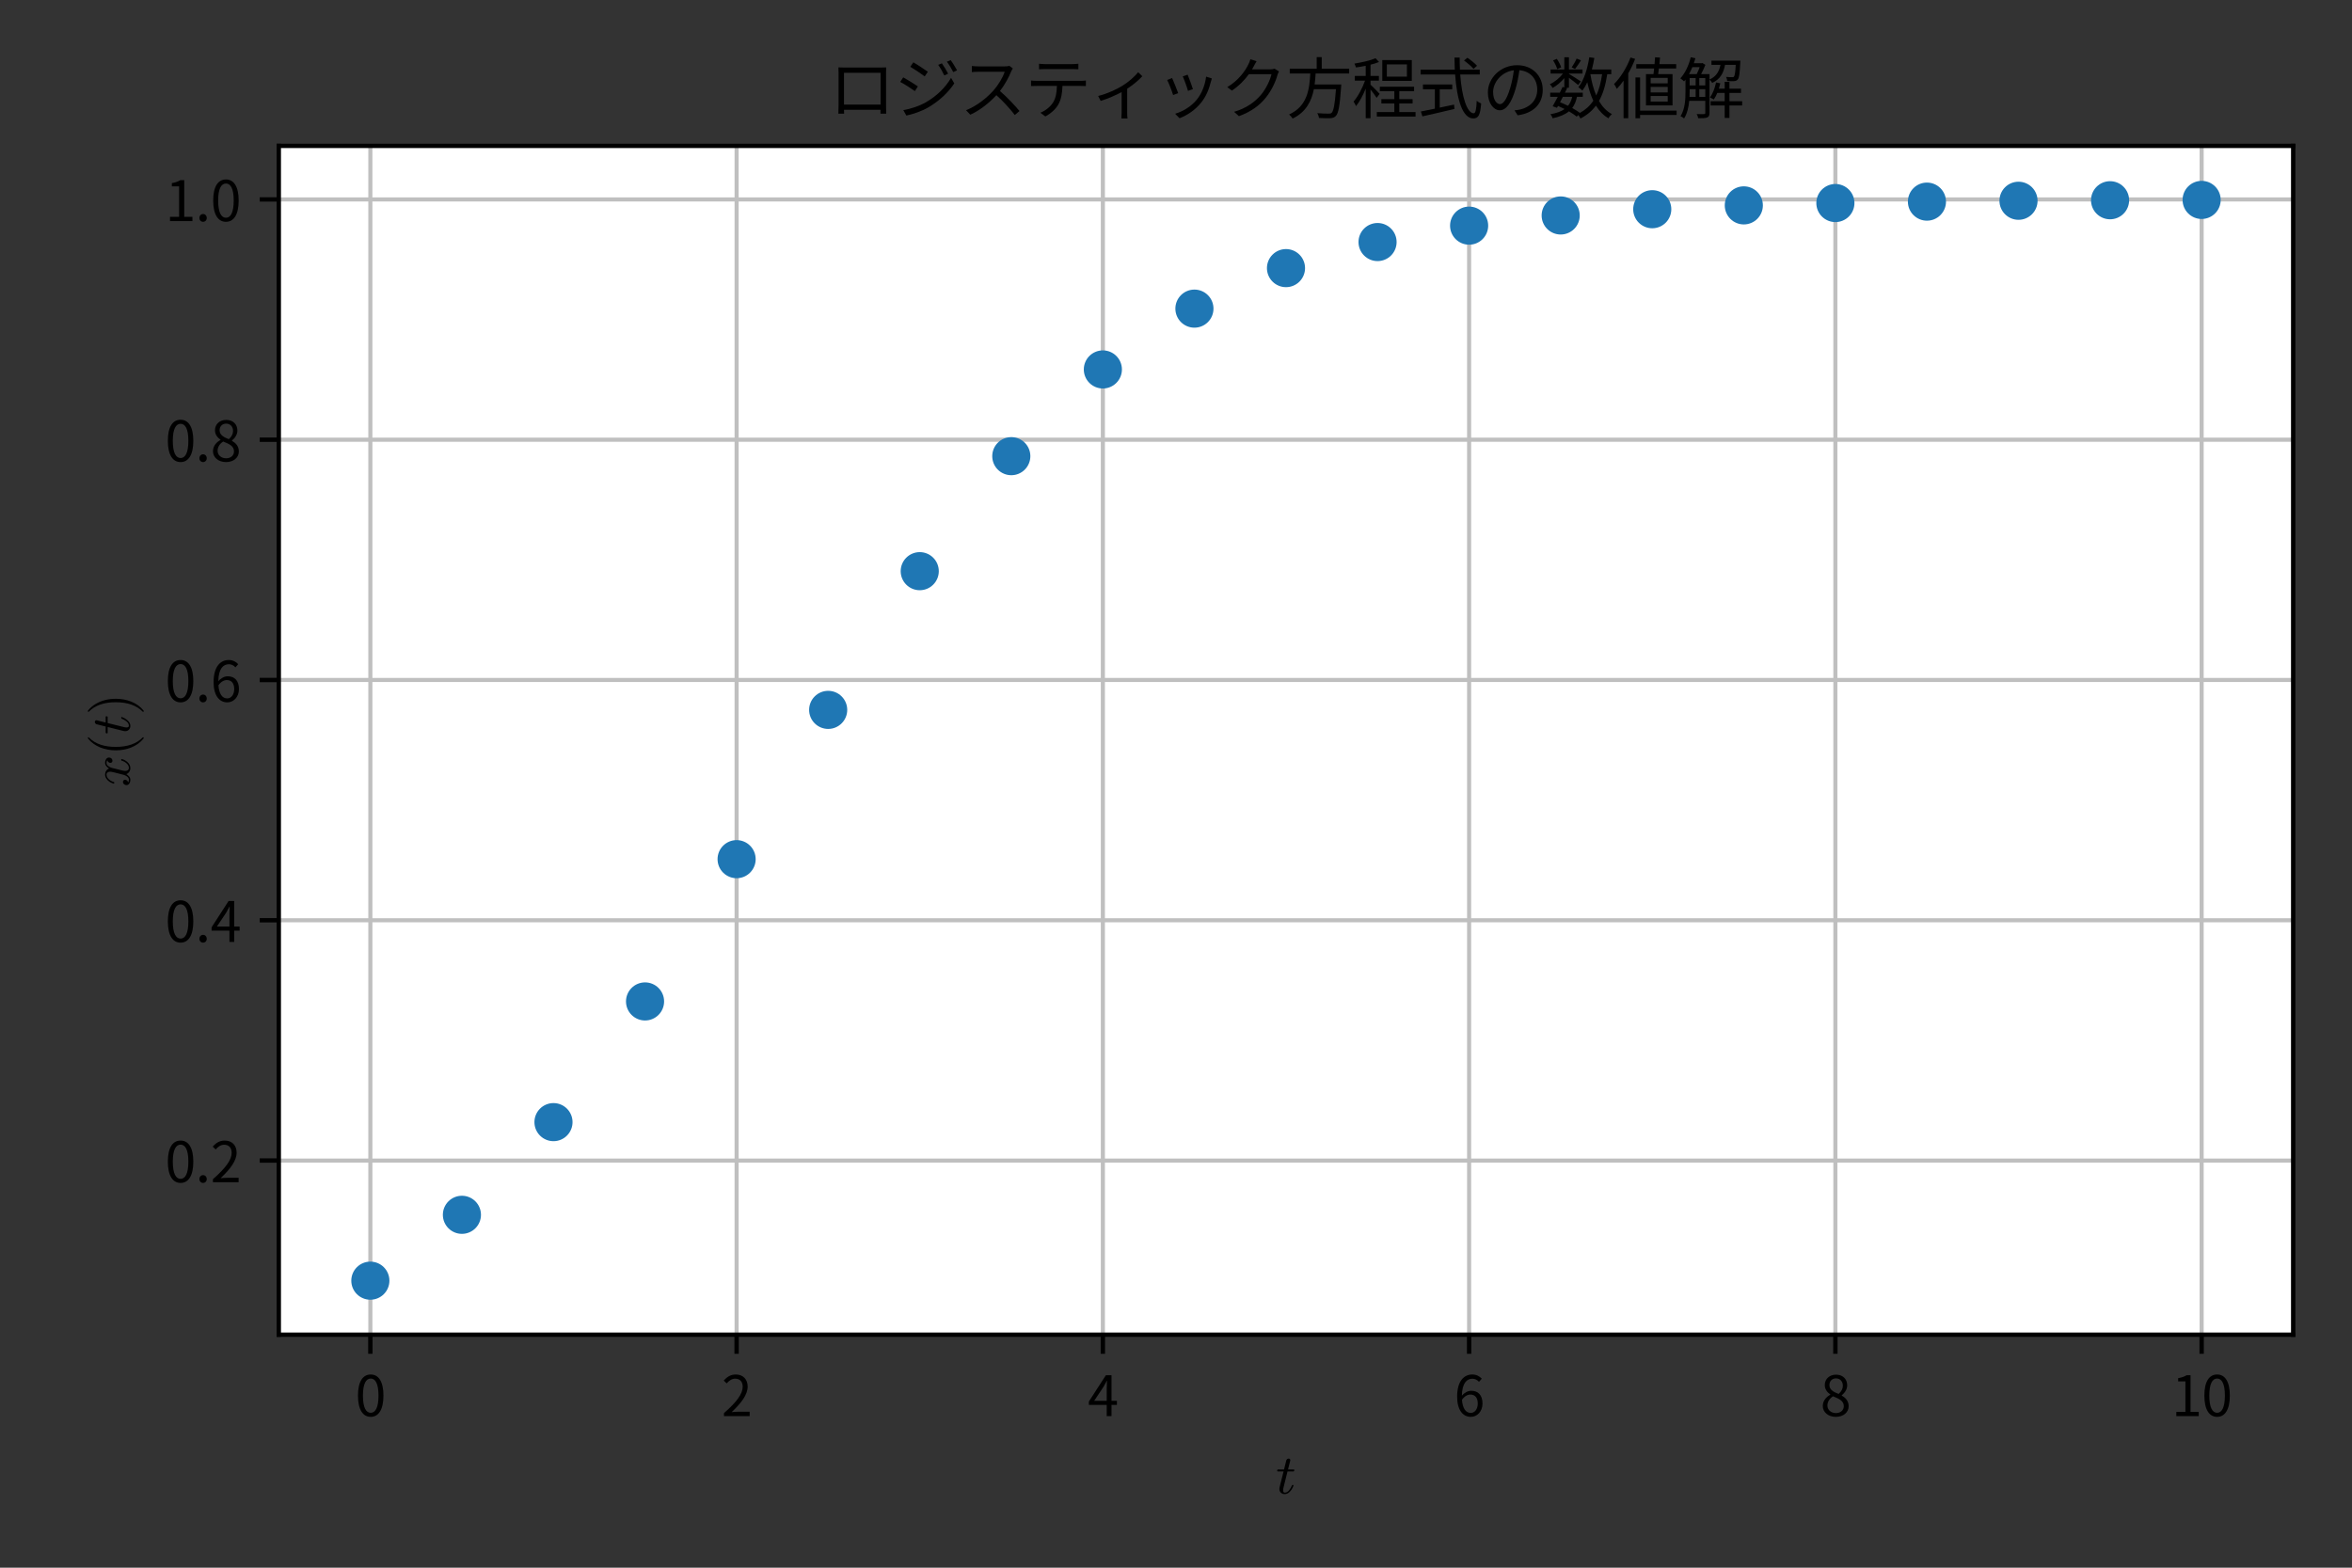
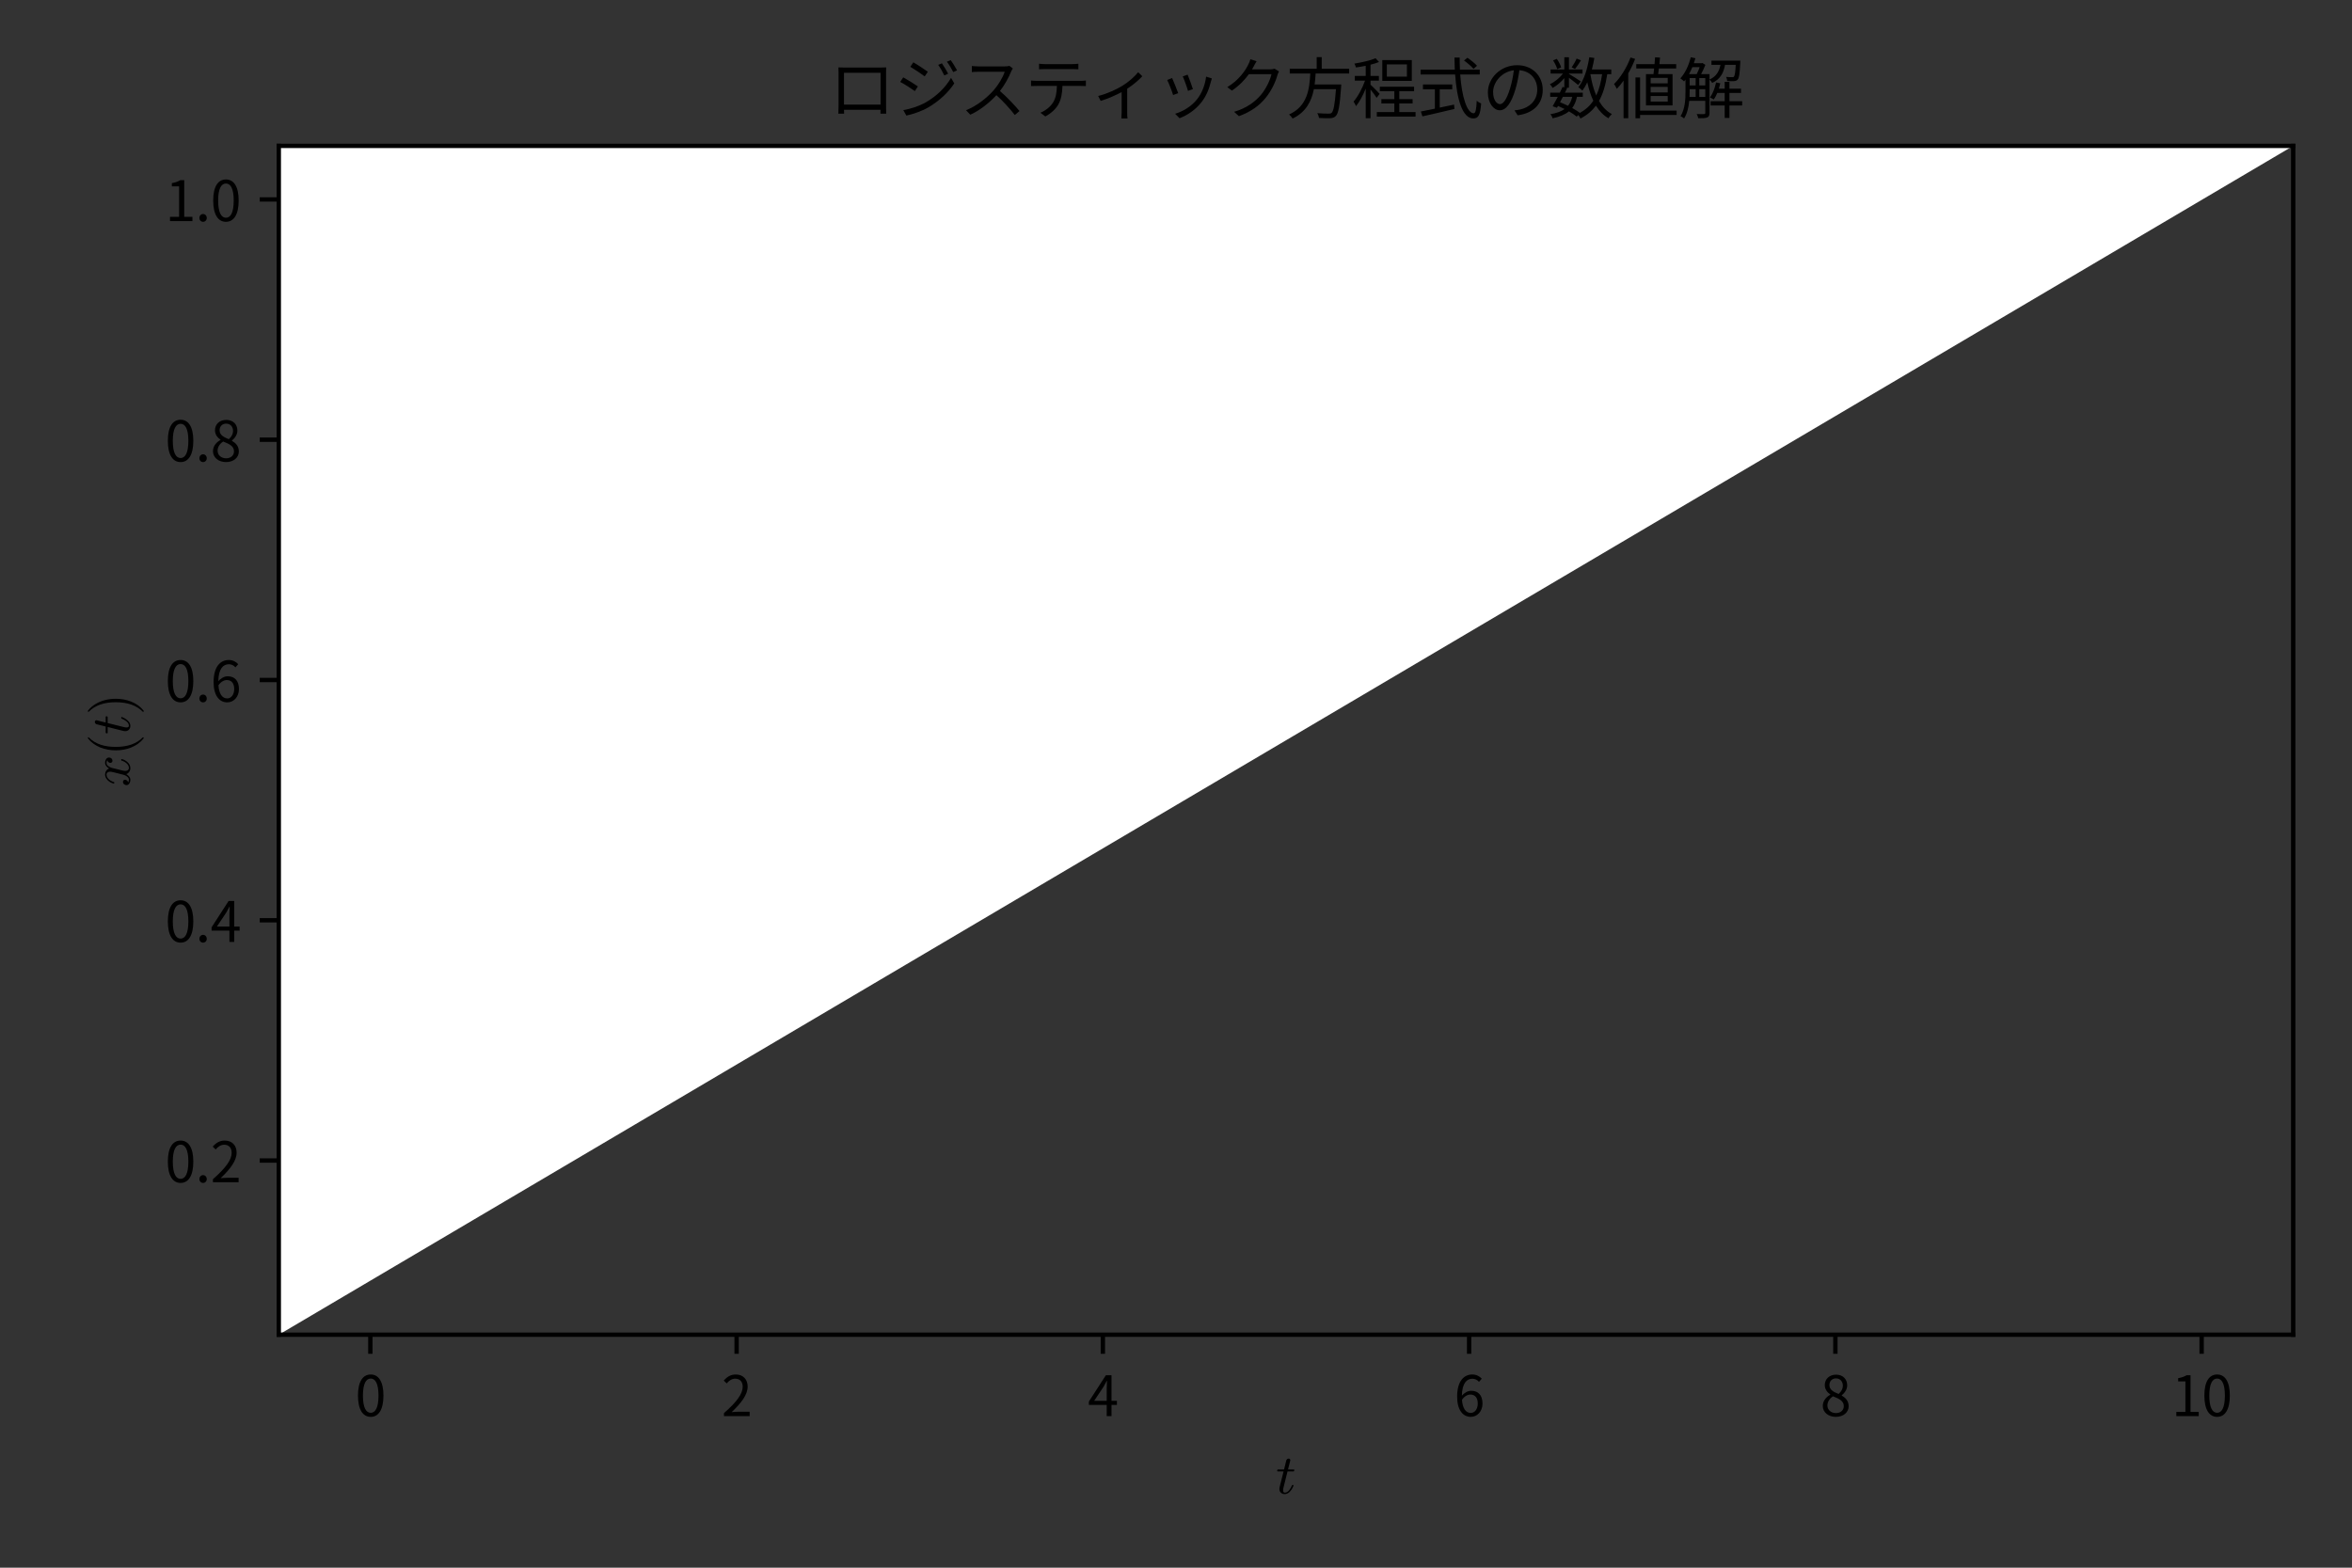
<svg xmlns="http://www.w3.org/2000/svg" xmlns:xlink="http://www.w3.org/1999/xlink" width="432pt" height="288pt" viewBox="0 0 432 288" version="1.1">
  <rect x="0" y="0" width="432" height="288" fill="#333333" stroke="none" />
  <defs>
    <style type="text/css">*{stroke-linejoin: round; stroke-linecap: butt}</style>
  </defs>
  <g id="figure_1">
    <g id="patch_1">
-       <path d="M 0 288  L 432 288  L 432 0  L 0 0  L 0 288  z " style="fill: none" />
-     </g>
+       </g>
    <g id="axes_1">
      <g id="patch_2">
-         <path d="M 51.206 245.2  L 421.2 245.2  L 421.2 26.8  L 51.206 26.8  z " style="fill: #ffffff" />
+         <path d="M 51.206 245.2  L 421.2 26.8  L 51.206 26.8  z " style="fill: #ffffff" />
      </g>
      <g id="matplotlib.axis_1">
        <g id="xtick_1">
          <g id="line2d_1">
            <path d="M 68.024 245.2  L 68.024 26.8  " clip-path="url(#p7f68220376)" style="fill: none; stroke: #bfbfbf; stroke-width: 0.75; stroke-linecap: square" />
          </g>
          <g id="line2d_2">
            <defs>
              <path id="mbc2dbb460b" d="M 0 0  L 0 3.5  " style="stroke: #000000; stroke-width: 0.8" />
            </defs>
            <g>
              <use xlink:href="#mbc2dbb460b" x="68.024" y="245.2" style="stroke: #000000; stroke-width: 0.8" />
            </g>
          </g>
          <g id="text_1">
            <g transform="translate(65.249 260.159) scale(0.1 -0.1)">
              <defs>
                <path id="NotoSansCJKjp-Regular-30" d="M 1779 -83  C 2669 -83 3238 730 3238 2362  C 3238 3987 2669 4781 1779 4781  C 883 4781 314 3994 314 2362  C 314 730 883 -83 1779 -83  z M 1779 384  C 1242 384 883 979 883 2362  C 883 3731 1242 4314 1779 4314  C 2310 4314 2669 3731 2669 2362  C 2669 979 2310 384 1779 384  z " transform="scale(0.016)" />
              </defs>
              <use xlink:href="#NotoSansCJKjp-Regular-30" />
            </g>
          </g>
        </g>
        <g id="xtick_2">
          <g id="line2d_3">
            <path d="M 135.296 245.2  L 135.296 26.8  " clip-path="url(#p7f68220376)" style="fill: none; stroke: #bfbfbf; stroke-width: 0.75; stroke-linecap: square" />
          </g>
          <g id="line2d_4">
            <g>
              <use xlink:href="#mbc2dbb460b" x="135.296" y="245.2" style="stroke: #000000; stroke-width: 0.8" />
            </g>
          </g>
          <g id="text_2">
            <g transform="translate(132.521 260.159) scale(0.1 -0.1)">
              <defs>
                <path id="NotoSansCJKjp-Regular-32" d="M 282 0  L 3232 0  L 3232 506  L 1933 506  C 1696 506 1408 480 1165 461  C 2266 1504 3002 2458 3002 3392  C 3002 4230 2477 4781 1638 4781  C 1043 4781 640 4506 256 4090  L 595 3757  C 851 4064 1184 4301 1568 4301  C 2150 4301 2432 3910 2432 3373  C 2432 2566 1754 1632 282 346  L 282 0  z " transform="scale(0.016)" />
              </defs>
              <use xlink:href="#NotoSansCJKjp-Regular-32" />
            </g>
          </g>
        </g>
        <g id="xtick_3">
          <g id="line2d_5">
            <path d="M 202.567 245.2  L 202.567 26.8  " clip-path="url(#p7f68220376)" style="fill: none; stroke: #bfbfbf; stroke-width: 0.75; stroke-linecap: square" />
          </g>
          <g id="line2d_6">
            <g>
              <use xlink:href="#mbc2dbb460b" x="202.567" y="245.2" style="stroke: #000000; stroke-width: 0.8" />
            </g>
          </g>
          <g id="text_3">
            <g transform="translate(199.792 260.159) scale(0.1 -0.1)">
              <defs>
                <path id="NotoSansCJKjp-Regular-34" d="M 736 1760  L 1805 3360  C 1939 3590 2067 3821 2182 4051  L 2208 4051  C 2195 3808 2176 3430 2176 3200  L 2176 1760  L 736 1760  z M 2176 0  L 2726 0  L 2726 1293  L 3347 1293  L 3347 1760  L 2726 1760  L 2726 4698  L 2080 4698  L 128 1677  L 128 1293  L 2176 1293  L 2176 0  z " transform="scale(0.016)" />
              </defs>
              <use xlink:href="#NotoSansCJKjp-Regular-34" />
            </g>
          </g>
        </g>
        <g id="xtick_4">
          <g id="line2d_7">
            <path d="M 269.839 245.2  L 269.839 26.8  " clip-path="url(#p7f68220376)" style="fill: none; stroke: #bfbfbf; stroke-width: 0.75; stroke-linecap: square" />
          </g>
          <g id="line2d_8">
            <g>
              <use xlink:href="#mbc2dbb460b" x="269.839" y="245.2" style="stroke: #000000; stroke-width: 0.8" />
            </g>
          </g>
          <g id="text_4">
            <g transform="translate(267.064 260.159) scale(0.1 -0.1)">
              <defs>
                <path id="NotoSansCJKjp-Regular-36" d="M 1875 2477  C 2445 2477 2726 2074 2726 1440  C 2726 800 2374 371 1926 371  C 1338 371 986 902 915 1875  C 1203 2304 1581 2477 1875 2477  z M 1926 -83  C 2656 -83 3270 531 3270 1440  C 3270 2419 2765 2912 1971 2912  C 1600 2912 1190 2694 902 2342  C 928 3802 1472 4294 2112 4294  C 2400 4294 2682 4160 2867 3936  L 3187 4301  C 2931 4576 2579 4781 2093 4781  C 1184 4781 358 4077 358 2240  C 358 691 1024 -83 1926 -83  z " transform="scale(0.016)" />
              </defs>
              <use xlink:href="#NotoSansCJKjp-Regular-36" />
            </g>
          </g>
        </g>
        <g id="xtick_5">
          <g id="line2d_9">
-             <path d="M 337.111 245.2  L 337.111 26.8  " clip-path="url(#p7f68220376)" style="fill: none; stroke: #bfbfbf; stroke-width: 0.75; stroke-linecap: square" />
-           </g>
+             </g>
          <g id="line2d_10">
            <g>
              <use xlink:href="#mbc2dbb460b" x="337.111" y="245.2" style="stroke: #000000; stroke-width: 0.8" />
            </g>
          </g>
          <g id="text_5">
            <g transform="translate(334.336 260.159) scale(0.1 -0.1)">
              <defs>
                <path id="NotoSansCJKjp-Regular-38" d="M 1786 -83  C 2669 -83 3258 448 3258 1133  C 3258 1773 2874 2125 2464 2362  L 2464 2394  C 2746 2611 3091 3034 3091 3526  C 3091 4250 2605 4762 1805 4762  C 1075 4762 518 4288 518 3571  C 518 3078 806 2726 1152 2490  L 1152 2458  C 723 2227 288 1792 288 1165  C 288 442 922 -83 1786 -83  z M 2106 2547  C 1555 2765 1050 3008 1050 3571  C 1050 4026 1363 4333 1798 4333  C 2304 4333 2592 3955 2592 3494  C 2592 3149 2426 2829 2106 2547  z M 1798 352  C 1235 352 819 717 819 1216  C 819 1664 1082 2035 1459 2278  C 2125 2010 2701 1773 2701 1146  C 2701 678 2336 352 1798 352  z " transform="scale(0.016)" />
              </defs>
              <use xlink:href="#NotoSansCJKjp-Regular-38" />
            </g>
          </g>
        </g>
        <g id="xtick_6">
          <g id="line2d_11">
            <path d="M 404.382 245.2  L 404.382 26.8  " clip-path="url(#p7f68220376)" style="fill: none; stroke: #bfbfbf; stroke-width: 0.75; stroke-linecap: square" />
          </g>
          <g id="line2d_12">
            <g>
              <use xlink:href="#mbc2dbb460b" x="404.382" y="245.2" style="stroke: #000000; stroke-width: 0.8" />
            </g>
          </g>
          <g id="text_6">
            <g transform="translate(398.832 260.159) scale(0.1 -0.1)">
              <defs>
                <path id="NotoSansCJKjp-Regular-31" d="M 563 0  L 3136 0  L 3136 486  L 2195 486  L 2195 4698  L 1747 4698  C 1491 4544 1190 4435 774 4358  L 774 3987  L 1606 3987  L 1606 486  L 563 486  L 563 0  z " transform="scale(0.016)" />
              </defs>
              <use xlink:href="#NotoSansCJKjp-Regular-31" />
              <use xlink:href="#NotoSansCJKjp-Regular-30" x="55.5" />
            </g>
          </g>
        </g>
        <g id="text_7">
          <g transform="translate(234.353 274.409) scale(0.1 -0.1)">
            <defs>
              <path id="Cmmi10-74" d="M 397 519  Q 397 613 416 697  L 878 2534  L 206 2534  Q 141 2534 141 2619  Q 166 2759 225 2759  L 934 2759  L 1191 3803  Q 1216 3888 1291 3947  Q 1366 4006 1459 4006  Q 1541 4006 1595 3957  Q 1650 3909 1650 3828  Q 1650 3809 1648 3798  Q 1647 3788 1644 3775  L 1388 2759  L 2047 2759  Q 2113 2759 2113 2675  Q 2109 2659 2100 2621  Q 2091 2584 2075 2559  Q 2059 2534 2028 2534  L 1331 2534  L 872 684  Q 825 503 825 372  Q 825 97 1013 97  Q 1294 97 1511 361  Q 1728 625 1844 941  Q 1869 978 1894 978  L 1972 978  Q 1997 978 2012 961  Q 2028 944 2028 922  Q 2028 909 2022 903  Q 1881 516 1612 222  Q 1344 -72 997 -72  Q 744 -72 570 93  Q 397 259 397 519  z " transform="scale(0.016)" />
            </defs>
            <use xlink:href="#Cmmi10-74" transform="translate(0 0.406)" />
          </g>
        </g>
      </g>
      <g id="matplotlib.axis_2">
        <g id="ytick_1">
          <g id="line2d_13">
            <path d="M 51.206 213.202  L 421.2 213.202  " clip-path="url(#p7f68220376)" style="fill: none; stroke: #bfbfbf; stroke-width: 0.75; stroke-linecap: square" />
          </g>
          <g id="line2d_14">
            <defs>
              <path id="m1cde857261" d="M 0 0  L -3.5 0  " style="stroke: #000000; stroke-width: 0.8" />
            </defs>
            <g>
              <use xlink:href="#m1cde857261" x="51.206" y="213.202" style="stroke: #000000; stroke-width: 0.8" />
            </g>
          </g>
          <g id="text_8">
            <g transform="translate(30.327 217.182) scale(0.1 -0.1)">
              <defs>
                <path id="NotoSansCJKjp-Regular-2e" d="M 890 -83  C 1120 -83 1312 96 1312 358  C 1312 627 1120 813 890 813  C 659 813 467 627 467 358  C 467 96 659 -83 890 -83  z " transform="scale(0.016)" />
              </defs>
              <use xlink:href="#NotoSansCJKjp-Regular-30" />
              <use xlink:href="#NotoSansCJKjp-Regular-2e" x="55.5" />
              <use xlink:href="#NotoSansCJKjp-Regular-32" x="83.3" />
            </g>
          </g>
        </g>
        <g id="ytick_2">
          <g id="line2d_15">
            <path d="M 51.206 169.061  L 421.2 169.061  " clip-path="url(#p7f68220376)" style="fill: none; stroke: #bfbfbf; stroke-width: 0.75; stroke-linecap: square" />
          </g>
          <g id="line2d_16">
            <g>
              <use xlink:href="#m1cde857261" x="51.206" y="169.061" style="stroke: #000000; stroke-width: 0.8" />
            </g>
          </g>
          <g id="text_9">
            <g transform="translate(30.327 173.041) scale(0.1 -0.1)">
              <use xlink:href="#NotoSansCJKjp-Regular-30" />
              <use xlink:href="#NotoSansCJKjp-Regular-2e" x="55.5" />
              <use xlink:href="#NotoSansCJKjp-Regular-34" x="83.3" />
            </g>
          </g>
        </g>
        <g id="ytick_3">
          <g id="line2d_17">
            <path d="M 51.206 124.92  L 421.2 124.92  " clip-path="url(#p7f68220376)" style="fill: none; stroke: #bfbfbf; stroke-width: 0.75; stroke-linecap: square" />
          </g>
          <g id="line2d_18">
            <g>
              <use xlink:href="#m1cde857261" x="51.206" y="124.92" style="stroke: #000000; stroke-width: 0.8" />
            </g>
          </g>
          <g id="text_10">
            <g transform="translate(30.327 128.899) scale(0.1 -0.1)">
              <use xlink:href="#NotoSansCJKjp-Regular-30" />
              <use xlink:href="#NotoSansCJKjp-Regular-2e" x="55.5" />
              <use xlink:href="#NotoSansCJKjp-Regular-36" x="83.3" />
            </g>
          </g>
        </g>
        <g id="ytick_4">
          <g id="line2d_19">
            <path d="M 51.206 80.778  L 421.2 80.778  " clip-path="url(#p7f68220376)" style="fill: none; stroke: #bfbfbf; stroke-width: 0.75; stroke-linecap: square" />
          </g>
          <g id="line2d_20">
            <g>
              <use xlink:href="#m1cde857261" x="51.206" y="80.778" style="stroke: #000000; stroke-width: 0.8" />
            </g>
          </g>
          <g id="text_11">
            <g transform="translate(30.327 84.758) scale(0.1 -0.1)">
              <use xlink:href="#NotoSansCJKjp-Regular-30" />
              <use xlink:href="#NotoSansCJKjp-Regular-2e" x="55.5" />
              <use xlink:href="#NotoSansCJKjp-Regular-38" x="83.3" />
            </g>
          </g>
        </g>
        <g id="ytick_5">
          <g id="line2d_21">
-             <path d="M 51.206 36.637  L 421.2 36.637  " clip-path="url(#p7f68220376)" style="fill: none; stroke: #bfbfbf; stroke-width: 0.75; stroke-linecap: square" />
-           </g>
+             </g>
          <g id="line2d_22">
            <g>
              <use xlink:href="#m1cde857261" x="51.206" y="36.637" style="stroke: #000000; stroke-width: 0.8" />
            </g>
          </g>
          <g id="text_12">
            <g transform="translate(30.327 40.617) scale(0.1 -0.1)">
              <use xlink:href="#NotoSansCJKjp-Regular-31" />
              <use xlink:href="#NotoSansCJKjp-Regular-2e" x="55.5" />
              <use xlink:href="#NotoSansCJKjp-Regular-30" x="83.3" />
            </g>
          </g>
        </g>
        <g id="text_13">
          <g transform="translate(23.827 144.55) rotate(-90) scale(0.1 -0.1)">
            <defs>
              <path id="Cmmi10-78" d="M 500 184  Q 613 97 819 97  Q 1019 97 1172 289  Q 1325 481 1381 709  L 1672 1844  Q 1741 2153 1741 2266  Q 1741 2425 1652 2544  Q 1563 2663 1403 2663  Q 1200 2663 1022 2536  Q 844 2409 722 2214  Q 600 2019 550 1819  Q 538 1778 500 1778  L 422 1778  Q 372 1778 372 1838  L 372 1856  Q 434 2094 584 2320  Q 734 2547 951 2687  Q 1169 2828 1416 2828  Q 1650 2828 1839 2703  Q 2028 2578 2106 2363  Q 2216 2559 2386 2693  Q 2556 2828 2759 2828  Q 2897 2828 3040 2779  Q 3184 2731 3275 2631  Q 3366 2531 3366 2381  Q 3366 2219 3261 2101  Q 3156 1984 2994 1984  Q 2891 1984 2822 2050  Q 2753 2116 2753 2216  Q 2753 2350 2845 2451  Q 2938 2553 3066 2572  Q 2950 2663 2747 2663  Q 2541 2663 2389 2472  Q 2238 2281 2175 2047  L 1894 916  Q 1825 659 1825 494  Q 1825 331 1917 214  Q 2009 97 2163 97  Q 2463 97 2698 361  Q 2934 625 3009 941  Q 3022 978 3059 978  L 3138 978  Q 3163 978 3178 961  Q 3194 944 3194 922  Q 3194 916 3188 903  Q 3097 522 2806 225  Q 2516 -72 2150 -72  Q 1916 -72 1727 54  Q 1538 181 1459 397  Q 1359 209 1182 68  Q 1006 -72 806 -72  Q 669 -72 523 -23  Q 378 25 287 125  Q 197 225 197 378  Q 197 528 301 651  Q 406 775 563 775  Q 669 775 741 711  Q 813 647 813 544  Q 813 409 723 309  Q 634 209 500 184  z " transform="scale(0.016)" />
              <path id="Cmr10-28" d="M 1984 -1588  Q 1628 -1306 1370 -942  Q 1113 -578 948 -165  Q 784 247 703 697  Q 622 1147 622 1600  Q 622 2059 703 2509  Q 784 2959 951 3375  Q 1119 3791 1378 4153  Q 1638 4516 1984 4788  Q 1984 4800 2016 4800  L 2075 4800  Q 2094 4800 2109 4783  Q 2125 4766 2125 4744  Q 2125 4716 2113 4703  Q 1800 4397 1592 4047  Q 1384 3697 1257 3301  Q 1131 2906 1075 2482  Q 1019 2059 1019 1600  Q 1019 -434 2106 -1491  Q 2125 -1509 2125 -1544  Q 2125 -1559 2108 -1579  Q 2091 -1600 2075 -1600  L 2016 -1600  Q 1984 -1600 1984 -1588  z " transform="scale(0.016)" />
              <path id="Cmr10-29" d="M 416 -1600  Q 359 -1600 359 -1544  Q 359 -1516 372 -1503  Q 1466 -434 1466 1600  Q 1466 3634 384 4691  Q 359 4706 359 4744  Q 359 4766 376 4783  Q 394 4800 416 4800  L 475 4800  Q 494 4800 506 4788  Q 966 4425 1272 3906  Q 1578 3388 1720 2800  Q 1863 2213 1863 1600  Q 1863 1147 1786 708  Q 1709 269 1542 -157  Q 1375 -584 1119 -945  Q 863 -1306 506 -1588  Q 494 -1600 475 -1600  L 416 -1600  z " transform="scale(0.016)" />
            </defs>
            <use xlink:href="#Cmmi10-78" />
            <use xlink:href="#Cmr10-28" transform="translate(57.08 0)" />
            <use xlink:href="#Cmmi10-74" transform="translate(95.898 0)" />
            <use xlink:href="#Cmr10-29" transform="translate(131.982 0)" />
          </g>
        </g>
      </g>
      <g id="line2d_23">
        <defs>
          <path id="m9e3e895921" d="M 0 3  C 0.796 3 1.559 2.684 2.121 2.121  C 2.684 1.559 3 0.796 3 0  C 3 -0.796 2.684 -1.559 2.121 -2.121  C 1.559 -2.684 0.796 -3 0 -3  C -0.796 -3 -1.559 -2.684 -2.121 -2.121  C -2.684 -1.559 -3 -0.796 -3 0  C -3 0.796 -2.684 1.559 -2.121 2.121  C -1.559 2.684 -0.796 3 0 3  z " style="stroke: #1f77b4" />
        </defs>
        <g clip-path="url(#p7f68220376)">
          <use xlink:href="#m9e3e895921" x="68.024" y="235.273" style="fill: #1f77b4; stroke: #1f77b4" />
          <use xlink:href="#m9e3e895921" x="84.842" y="223.172" style="fill: #1f77b4; stroke: #1f77b4" />
          <use xlink:href="#m9e3e895921" x="101.66" y="206.146" style="fill: #1f77b4; stroke: #1f77b4" />
          <use xlink:href="#m9e3e895921" x="118.478" y="183.974" style="fill: #1f77b4; stroke: #1f77b4" />
          <use xlink:href="#m9e3e895921" x="135.296" y="157.837" style="fill: #1f77b4; stroke: #1f77b4" />
          <use xlink:href="#m9e3e895921" x="152.114" y="130.411" style="fill: #1f77b4; stroke: #1f77b4" />
          <use xlink:href="#m9e3e895921" x="168.932" y="104.931" style="fill: #1f77b4; stroke: #1f77b4" />
          <use xlink:href="#m9e3e895921" x="185.749" y="83.802" style="fill: #1f77b4; stroke: #1f77b4" />
          <use xlink:href="#m9e3e895921" x="202.567" y="67.87" style="fill: #1f77b4; stroke: #1f77b4" />
          <use xlink:href="#m9e3e895921" x="219.385" y="56.698" style="fill: #1f77b4; stroke: #1f77b4" />
          <use xlink:href="#m9e3e895921" x="236.203" y="49.256" style="fill: #1f77b4; stroke: #1f77b4" />
          <use xlink:href="#m9e3e895921" x="253.021" y="44.467" style="fill: #1f77b4; stroke: #1f77b4" />
          <use xlink:href="#m9e3e895921" x="269.839" y="41.453" style="fill: #1f77b4; stroke: #1f77b4" />
          <use xlink:href="#m9e3e895921" x="286.657" y="39.584" style="fill: #1f77b4; stroke: #1f77b4" />
          <use xlink:href="#m9e3e895921" x="303.475" y="38.434" style="fill: #1f77b4; stroke: #1f77b4" />
          <use xlink:href="#m9e3e895921" x="320.293" y="37.73" style="fill: #1f77b4; stroke: #1f77b4" />
          <use xlink:href="#m9e3e895921" x="337.111" y="37.301" style="fill: #1f77b4; stroke: #1f77b4" />
          <use xlink:href="#m9e3e895921" x="353.928" y="37.041" style="fill: #1f77b4; stroke: #1f77b4" />
          <use xlink:href="#m9e3e895921" x="370.746" y="36.882" style="fill: #1f77b4; stroke: #1f77b4" />
          <use xlink:href="#m9e3e895921" x="387.564" y="36.786" style="fill: #1f77b4; stroke: #1f77b4" />
          <use xlink:href="#m9e3e895921" x="404.382" y="36.727" style="fill: #1f77b4; stroke: #1f77b4" />
        </g>
      </g>
      <g id="patch_3">
        <path d="M 51.206 245.2  L 51.206 26.8  " style="fill: none; stroke: #000000; stroke-width: 0.8; stroke-linejoin: miter; stroke-linecap: square" />
      </g>
      <g id="patch_4">
        <path d="M 421.2 245.2  L 421.2 26.8  " style="fill: none; stroke: #000000; stroke-width: 0.8; stroke-linejoin: miter; stroke-linecap: square" />
      </g>
      <g id="patch_5">
        <path d="M 51.206 245.2  L 421.2 245.2  " style="fill: none; stroke: #000000; stroke-width: 0.8; stroke-linejoin: miter; stroke-linecap: square" />
      </g>
      <g id="patch_6">
        <path d="M 51.206 26.8  L 421.2 26.8  " style="fill: none; stroke: #000000; stroke-width: 0.8; stroke-linejoin: miter; stroke-linecap: square" />
      </g>
      <g id="text_14">
        <g transform="translate(152.203 20.8) scale(0.12 -0.12)">
          <defs>
            <path id="NotoSansCJKjp-Regular-30ed" d="M 934 4384  C 947 4230 947 4032 947 3885  L 947 736  C 947 512 934 38 928 -45  L 1478 -45  C 1472 6 1472 160 1466 326  L 4960 326  C 4960 154 4954 0 4954 -45  L 5504 -45  C 5498 26 5491 525 5491 730  L 5491 3885  C 5491 4045 5491 4224 5504 4384  C 5312 4371 5082 4371 4941 4371  L 1504 4371  C 1357 4371 1184 4378 934 4384  z M 1466 3866  L 4966 3866  L 4966 826  L 1466 826  L 1466 3866  z " transform="scale(0.016)" />
            <path id="NotoSansCJKjp-Regular-30b8" d="M 4582 4774  L 4230 4627  C 4442 4333 4653 3949 4813 3616  L 5178 3782  C 5030 4083 4742 4544 4582 4774  z M 5421 5082  L 5062 4928  C 5280 4640 5498 4275 5670 3936  L 6035 4102  C 5875 4397 5594 4858 5421 5082  z M 1850 4870  L 1562 4442  C 1933 4224 2630 3763 2938 3526  L 3238 3968  C 2963 4166 2227 4659 1850 4870  z M 890 294  L 1184 -224  C 1779 -102 2662 192 3302 570  C 4326 1171 5210 1997 5766 2854  L 5459 3386  C 4941 2483 4096 1645 3034 1037  C 2387 672 1587 416 890 294  z M 883 3430  L 595 2995  C 986 2797 1677 2349 1997 2118  L 2285 2566  C 2010 2765 1261 3226 883 3430  z " transform="scale(0.016)" />
            <path id="NotoSansCJKjp-Regular-30b9" d="M 5120 4282  L 4794 4531  C 4691 4499 4525 4480 4314 4480  L 1843 4480  C 1651 4480 1286 4506 1197 4518  L 1197 3936  C 1267 3942 1619 3968 1843 3968  L 4339 3968  C 4179 3437 3712 2682 3277 2189  C 2618 1453 1670 691 640 288  L 1050 -141  C 1997 288 2861 992 3546 1728  C 4198 1146 4877 390 5306 -173  L 5754 211  C 5338 717 4557 1549 3885 2125  C 4339 2701 4742 3450 4960 4000  C 4998 4090 5082 4230 5120 4282  z " transform="scale(0.016)" />
            <path id="NotoSansCJKjp-Regular-30c6" d="M 1376 4736  L 1376 4205  C 1536 4218 1747 4224 1958 4224  L 4544 4224  C 4730 4224 4954 4218 5139 4205  L 5139 4736  C 4954 4710 4723 4698 4544 4698  L 1952 4698  C 1747 4698 1555 4717 1376 4736  z M 608 3130  L 608 2598  C 787 2611 973 2611 1165 2611  L 3085 2611  C 3066 2010 2995 1472 2714 1024  C 2464 621 2003 250 1504 45  L 1978 -307  C 2522 -26 3008 435 3238 864  C 3494 1338 3597 1920 3616 2611  L 5357 2611  C 5510 2611 5715 2605 5856 2598  L 5856 3130  C 5702 3104 5491 3098 5357 3098  L 1165 3098  C 966 3098 787 3110 608 3130  z " transform="scale(0.016)" />
            <path id="NotoSansCJKjp-Regular-30a3" d="M 781 1651  L 1024 1178  C 1747 1402 2490 1734 3027 2022  L 3027 64  C 3027 -134 3014 -397 3002 -499  L 3590 -499  C 3565 -397 3558 -134 3558 64  L 3558 2342  C 4141 2720 4685 3187 5005 3539  L 4608 3923  C 4282 3514 3693 2989 3085 2618  C 2566 2298 1626 1850 781 1651  z " transform="scale(0.016)" />
            <path id="NotoSansCJKjp-Regular-30c3" d="M 3091 3686  L 2624 3526  C 2758 3238 3053 2426 3123 2138  L 3597 2304  C 3514 2586 3200 3430 3091 3686  z M 5408 3328  L 4858 3501  C 4762 2682 4429 1869 3974 1312  C 3450 653 2637 166 1894 -51  L 2317 -480  C 3034 -205 3814 288 4403 1043  C 4864 1619 5139 2304 5312 3008  C 5338 3091 5363 3194 5408 3328  z M 1606 3366  L 1133 3181  C 1261 2957 1606 2074 1702 1741  L 2189 1920  C 2067 2253 1734 3091 1606 3366  z " transform="scale(0.016)" />
            <path id="NotoSansCJKjp-Regular-30af" d="M 3437 4973  L 2842 5165  C 2803 4998 2707 4768 2643 4659  C 2368 4083 1734 3155 634 2496  L 1075 2163  C 1773 2630 2310 3200 2701 3738  L 4864 3738  C 4730 3155 4339 2330 3840 1741  C 3258 1062 2458 480 1286 134  L 1747 -282  C 2950 160 3712 749 4294 1459  C 4864 2150 5261 3014 5434 3661  C 5466 3763 5530 3910 5581 4000  L 5152 4262  C 5050 4218 4909 4198 4736 4198  L 3002 4198  C 3059 4288 3110 4378 3155 4467  C 3213 4589 3328 4806 3437 4973  z " transform="scale(0.016)" />
            <path id="NotoSansCJKjp-Regular-65b9" d="M 6042 3802  L 6042 4256  L 3418 4256  L 3418 5370  L 2938 5370  L 2938 4256  L 358 4256  L 358 3802  L 2323 3802  C 2246 2330 2061 672 294 -122  C 416 -218 563 -390 634 -512  C 1933 115 2445 1171 2669 2304  L 4781 2304  C 4672 826 4550 198 4358 32  C 4294 -32 4205 -38 4058 -38  C 3898 -38 3443 -38 2989 6  C 3078 -122 3142 -320 3155 -454  C 3584 -480 4000 -486 4224 -474  C 4467 -461 4621 -416 4768 -262  C 5018 -6 5146 698 5274 2522  C 5280 2598 5286 2752 5286 2752  L 2739 2752  C 2790 3104 2816 3456 2835 3802  L 6042 3802  z " transform="scale(0.016)" />
            <path id="NotoSansCJKjp-Regular-7a0b" d="M 5318 3501  L 3398 3501  L 3398 4672  L 5318 4672  L 5318 3501  z M 5786 5088  L 2963 5088  L 2963 3091  L 5786 3091  L 5786 5088  z M 2707 1850  C 2579 1997 2035 2560 1837 2726  L 1837 3117  L 2637 3117  L 2637 3565  L 1837 3565  L 1837 4646  C 2138 4717 2419 4806 2650 4902  L 2317 5261  C 1850 5050 1011 4864 294 4749  C 352 4640 416 4486 442 4378  C 736 4422 1062 4474 1376 4538  L 1376 3565  L 333 3565  L 333 3117  L 1312 3117  C 1056 2387 614 1562 211 1114  C 288 998 403 813 448 678  C 774 1069 1114 1709 1376 2355  L 1376 -474  L 1837 -474  L 1837 2266  C 2054 2003 2317 1651 2419 1472  L 2707 1850  z M 4589 109  L 4589 934  L 5862 934  L 5862 1350  L 4589 1350  L 4589 2112  L 6003 2112  L 6003 2534  L 2726 2534  L 2726 2112  L 4115 2112  L 4115 1350  L 2874 1350  L 2874 934  L 4115 934  L 4115 109  L 2438 109  L 2438 -320  L 6144 -320  L 6144 109  L 4589 109  z " transform="scale(0.016)" />
            <path id="NotoSansCJKjp-Regular-5f0f" d="M 5773 4544  C 5581 4762 5178 5088 4851 5306  L 4531 5043  C 4858 4813 5254 4467 5440 4243  L 5773 4544  z M 2208 2291  L 3405 2291  L 3405 2752  L 602 2752  L 602 2291  L 1741 2291  L 1741 435  C 1229 333 762 237 403 166  L 550 -301  C 1363 -122 2534 147 3616 410  L 3578 826  C 3117 723 2656 634 2208 538  L 2208 2291  z M 6035 3706  L 6035 4166  L 4141 4166  C 4122 4544 4115 4928 4115 5325  L 3616 5325  C 3622 4934 3629 4544 3648 4166  L 378 4166  L 378 3706  L 3680 3706  C 3846 1338 4378 -499 5421 -499  C 5907 -499 6086 -173 6170 934  C 6035 986 5856 1088 5747 1197  C 5709 346 5632 -6 5459 -6  C 4826 -6 4320 1549 4166 3706  L 6035 3706  z " transform="scale(0.016)" />
            <path id="NotoSansCJKjp-Regular-306e" d="M 5811 2240  C 5811 3539 4858 4595 3360 4595  C 1798 4595 563 3379 563 1990  C 563 934 1133 282 1702 282  C 2298 282 2803 954 3194 2272  C 3373 2867 3494 3520 3578 4115  C 4666 4026 5286 3226 5286 2259  C 5286 1152 4480 544 3661 358  C 3514 326 3315 294 3110 275  L 3411 -198  C 4928 0 5811 896 5811 2240  z M 1062 2035  C 1062 2906 1818 3955 3046 4109  C 2976 3520 2848 2912 2688 2381  C 2362 1299 2022 870 1722 870  C 1434 870 1062 1229 1062 2035  z " transform="scale(0.016)" />
            <path id="NotoSansCJKjp-Regular-6570" d="M 2803 5229  C 2701 4979 2483 4608 2330 4384  L 2650 4230  C 2816 4442 3034 4762 3219 5056  L 2803 5229  z M 1325 4384  C 1261 4608 1088 4947 909 5203  L 550 5056  C 723 4794 890 4442 947 4218  L 1325 4384  z M 4128 3738  L 5242 3738  C 5126 2944 4954 2266 4678 1696  C 4422 2291 4243 2982 4122 3718  L 4128 3738  z M 2381 1568  C 2298 1222 2170 941 1978 710  C 1728 832 1472 947 1216 1050  C 1299 1216 1395 1389 1485 1568  L 2381 1568  z M 6118 3738  L 6118 4186  L 4262 4186  C 4352 4538 4435 4909 4499 5286  L 4013 5357  C 3840 4230 3507 3162 2970 2490  C 3078 2413 3283 2253 3354 2163  C 3526 2394 3686 2662 3821 2963  C 3968 2310 4154 1715 4397 1197  C 4083 717 3661 333 3117 32  C 2918 179 2662 346 2381 499  C 2598 787 2746 1139 2835 1568  L 3392 1568  L 3392 1965  L 1683 1965  C 1760 2118 1830 2272 1901 2413  L 1792 2438  L 2067 2438  L 2067 3392  C 2374 3162 2778 2854 2944 2701  L 3206 3040  C 3034 3168 2342 3603 2067 3763  L 2067 3795  L 3366 3795  L 3366 4186  L 2067 4186  L 2067 5357  L 1626 5357  L 1626 4186  L 314 4186  L 314 3795  L 1498 3795  C 1184 3379 698 2982 243 2778  C 333 2694 448 2528 506 2419  C 896 2630 1306 2982 1626 3360  L 1626 2477  L 1459 2515  C 1382 2342 1293 2157 1197 1965  L 275 1965  L 275 1568  L 998 1568  C 826 1235 653 909 512 666  L 922 518  L 1024 698  C 1235 608 1446 506 1651 403  C 1325 166 877 6 288 -96  C 378 -186 474 -358 506 -486  C 1190 -339 1696 -128 2067 179  C 2362 6 2618 -166 2816 -326  L 2963 -173  C 3046 -282 3130 -422 3168 -506  C 3795 -186 4275 224 4653 723  C 4966 211 5357 -198 5850 -486  C 5914 -358 6067 -173 6176 -83  C 5664 186 5261 621 4941 1171  C 5331 1856 5574 2701 5734 3738  L 6118 3738  z " transform="scale(0.016)" />
            <path id="NotoSansCJKjp-Regular-5024" d="M 5267 2861  L 3635 2861  L 3635 3379  L 5267 3379  L 5267 2861  z M 5267 1990  L 3635 1990  L 3635 2515  L 5267 2515  L 5267 1990  z M 5267 1114  L 3635 1114  L 3635 1645  L 5267 1645  L 5267 1114  z M 3187 3744  L 3187 749  L 5728 749  L 5728 3744  L 4352 3744  C 4378 3904 4403 4090 4422 4282  L 6080 4282  L 6080 4698  L 4474 4698  C 4493 4915 4518 5126 4531 5325  L 4058 5350  C 4045 5152 4026 4928 4006 4698  L 2259 4698  L 2259 4282  L 3968 4282  C 3949 4090 3930 3904 3904 3744  L 3187 3744  z M 1709 5331  C 1344 4358 755 3405 128 2790  C 218 2688 346 2438 397 2330  C 621 2560 838 2822 1043 3117  L 1043 -474  L 1491 -474  L 1491 3814  C 1747 4256 1971 4723 2150 5197  L 1709 5331  z M 6118 250  L 2624 250  L 2624 3424  L 2182 3424  L 2182 -480  L 2624 -480  L 2624 -166  L 6118 -166  L 6118 250  z " transform="scale(0.016)" />
            <path id="NotoSansCJKjp-Regular-89e3" d="M 2035 1555  L 2035 2304  L 2611 2304  L 2611 1555  L 2035 1555  z M 1114 2304  L 1690 2304  L 1690 1555  L 1101 1555  C 1114 1728 1114 1901 1114 2054  L 1114 2304  z M 2074 4410  C 1997 4186 1888 3936 1792 3744  L 1056 3744  C 1171 3949 1274 4173 1376 4410  L 2074 4410  z M 2035 3366  L 2611 3366  L 2611 2662  L 2035 2662  L 2035 3366  z M 1114 3366  L 1690 3366  L 1690 2662  L 1114 2662  L 1114 3366  z M 5523 4627  C 5485 3885 5427 3590 5357 3507  C 5312 3450 5261 3443 5178 3450  C 5088 3450 4851 3450 4602 3475  C 4659 3366 4698 3200 4710 3078  C 4973 3066 5235 3059 5370 3072  C 5536 3085 5632 3130 5715 3232  C 5856 3386 5907 3795 5958 4851  C 5965 4909 5965 5030 5965 5030  L 3200 5030  L 3200 4627  L 4064 4627  C 3942 4026 3686 3520 3014 3226  L 3014 3744  L 2214 3744  C 2362 4019 2509 4346 2618 4627  L 2336 4806  L 2266 4787  L 1517 4787  C 1568 4941 1619 5101 1664 5261  L 1222 5357  C 1030 4576 678 3821 224 3334  C 326 3270 512 3123 582 3046  C 627 3098 672 3155 717 3219  L 717 2054  C 717 1338 672 390 243 -282  C 339 -326 518 -429 582 -499  C 883 -38 1018 589 1075 1184  L 2611 1184  L 2611 32  C 2611 -51 2579 -77 2490 -83  C 2406 -90 2118 -90 1786 -77  C 1850 -186 1920 -371 1939 -480  C 2381 -480 2637 -474 2797 -403  C 2963 -333 3014 -198 3014 32  L 3014 3219  C 3104 3142 3219 3002 3270 2899  C 4058 3258 4365 3872 4499 4627  L 5523 4627  z M 6138 1152  L 4922 1152  L 4922 1939  L 6029 1939  L 6029 2349  L 4922 2349  L 4922 3002  L 4467 3002  L 4467 2349  L 3910 2349  C 3962 2515 4006 2688 4045 2861  L 3642 2944  C 3526 2400 3334 1875 3053 1510  C 3162 1459 3347 1370 3424 1312  C 3546 1485 3661 1702 3757 1939  L 4467 1939  L 4467 1152  L 3123 1152  L 3123 742  L 4467 742  L 4467 -454  L 4922 -454  L 4922 742  L 6138 742  L 6138 1152  z " transform="scale(0.016)" />
          </defs>
          <use xlink:href="#NotoSansCJKjp-Regular-30ed" />
          <use xlink:href="#NotoSansCJKjp-Regular-30b8" x="100" />
          <use xlink:href="#NotoSansCJKjp-Regular-30b9" x="200" />
          <use xlink:href="#NotoSansCJKjp-Regular-30c6" x="300" />
          <use xlink:href="#NotoSansCJKjp-Regular-30a3" x="400" />
          <use xlink:href="#NotoSansCJKjp-Regular-30c3" x="500" />
          <use xlink:href="#NotoSansCJKjp-Regular-30af" x="600" />
          <use xlink:href="#NotoSansCJKjp-Regular-65b9" x="700" />
          <use xlink:href="#NotoSansCJKjp-Regular-7a0b" x="800" />
          <use xlink:href="#NotoSansCJKjp-Regular-5f0f" x="900" />
          <use xlink:href="#NotoSansCJKjp-Regular-306e" x="1000" />
          <use xlink:href="#NotoSansCJKjp-Regular-6570" x="1100" />
          <use xlink:href="#NotoSansCJKjp-Regular-5024" x="1200" />
          <use xlink:href="#NotoSansCJKjp-Regular-89e3" x="1300" />
        </g>
      </g>
    </g>
  </g>
  <defs>
    <clipPath id="p7f68220376">
-       <rect x="51.206" y="26.8" width="369.994" height="218.4" />
-     </clipPath>
+       </clipPath>
  </defs>
</svg>